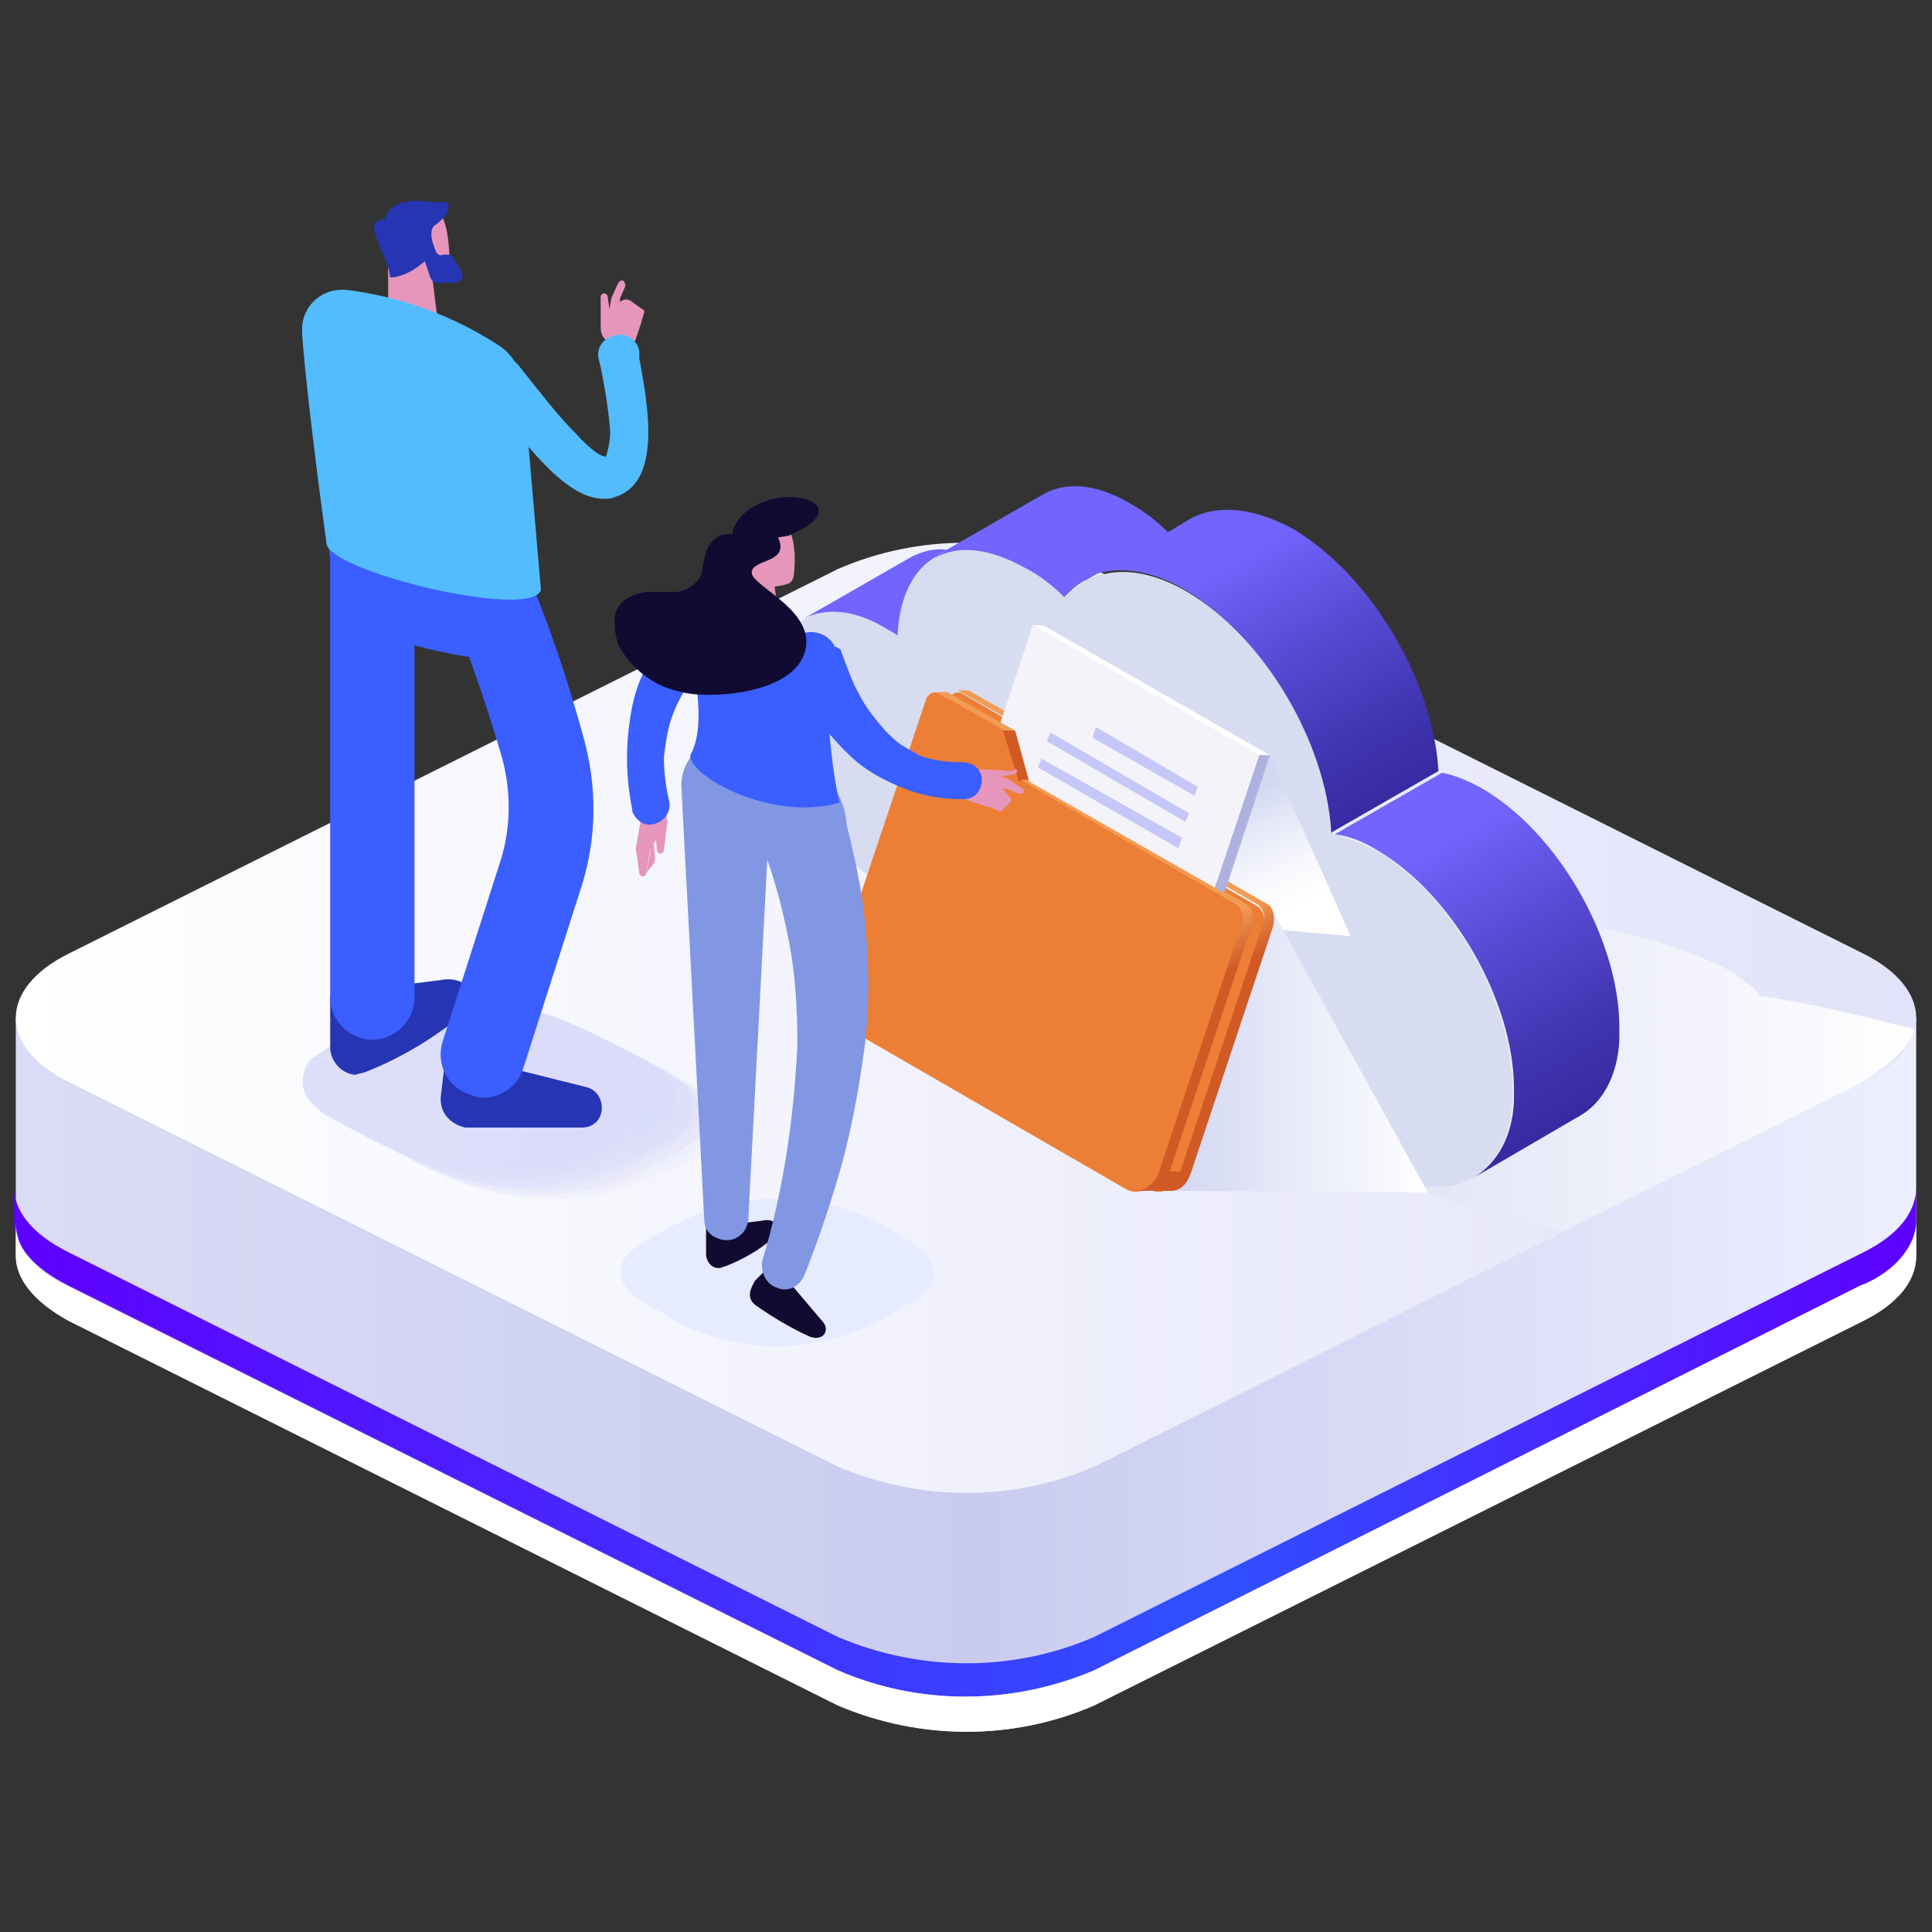
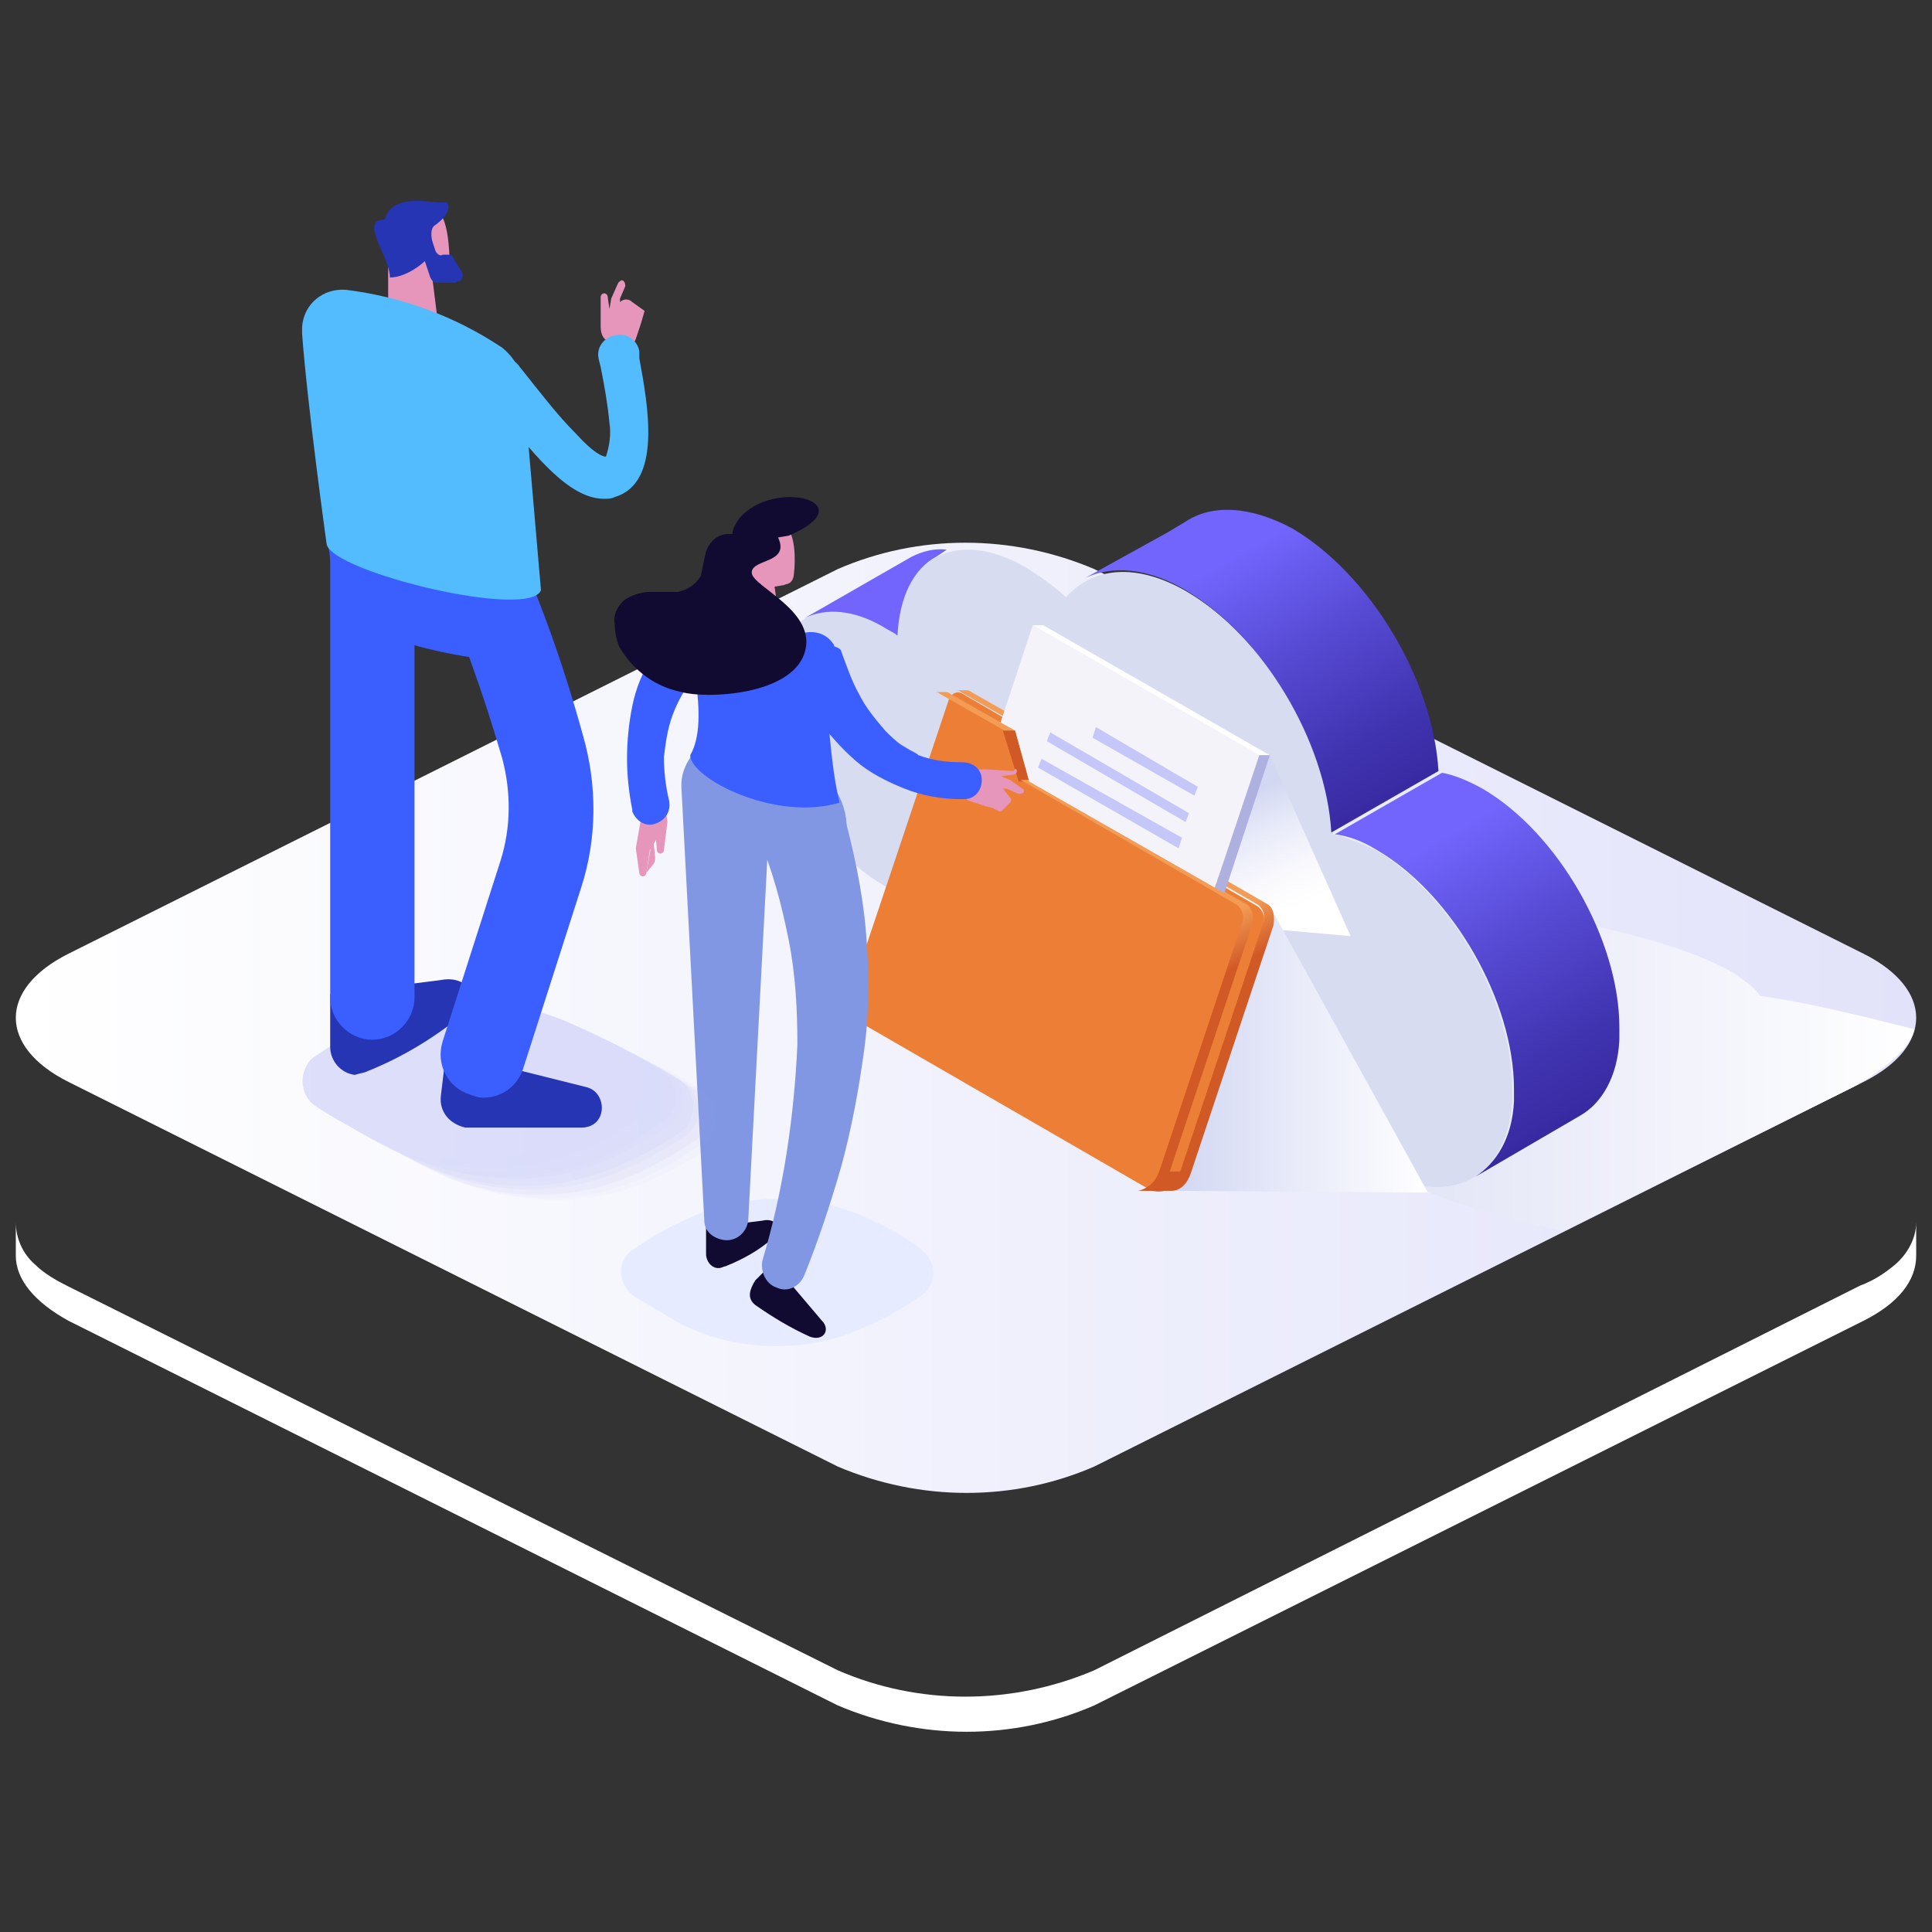
<svg xmlns="http://www.w3.org/2000/svg" xmlns:xlink="http://www.w3.org/1999/xlink" version="1.1" id="Layer_1" x="0px" y="0px" viewBox="0 0 110 110" style="enable-background:new 0 0 110 110;" xml:space="preserve">
  <rect x="0" y="0" width="110" height="110" fill="#333333" stroke="none" />
  <style type="text/css">
	.st0{fill:url(#SVGID_1_);}
	.st1{fill:url(#SVGID_2_);}
	.st2{fill:#FFFFFF;}
	.st3{fill:url(#SVGID_3_);}
	.st4{fill:url(#SVGID_4_);}
	.st5{fill:#D8DCF1;}
	.st6{fill:url(#SVGID_5_);}
	.st7{fill:#7165FD;}
	.st8{fill:url(#SVGID_6_);}
	.st9{fill:url(#SVGID_7_);}
	.st10{fill:url(#SVGID_8_);}
	.st11{fill:#F39C55;}
	.st12{fill:#D15926;}
	.st13{fill:#EC7F35;}
	.st14{fill:url(#SVGID_9_);}
	.st15{clip-path:url(#SVGID_11_);}
	.st16{fill:#F3F3F9;}
	.st17{fill:#AEB1E0;}
	.st18{fill:#C4C7F7;}
	.st19{fill:#E6EBFF;}
	.st20{fill:#110B32;}
	.st21{fill:#8197E4;}
	.st22{fill:#E696BA;}
	.st23{fill:#3A5EFF;}
	.st24{opacity:0.3;}
	.st25{fill:#999FF0;fill-opacity:0;}
	.st26{opacity:9.090909e-02;fill:#999FF0;enable-background:new    ;}
	.st27{opacity:0.182;fill:#999FF0;enable-background:new    ;}
	.st28{opacity:0.273;fill:#999FF0;enable-background:new    ;}
	.st29{opacity:0.364;fill:#999FF0;enable-background:new    ;}
	.st30{opacity:0.455;fill:#999FF0;enable-background:new    ;}
	.st31{opacity:0.545;fill:#999FF0;enable-background:new    ;}
	.st32{opacity:0.636;fill:#999FF0;enable-background:new    ;}
	.st33{opacity:0.727;fill:#999FF0;enable-background:new    ;}
	.st34{opacity:0.818;fill:#999FF0;enable-background:new    ;}
	.st35{opacity:0.909;fill:#999FF0;enable-background:new    ;}
	.st36{fill:#999FF0;}
	.st37{fill:#2535B4;}
	.st38{fill:#52BCFF;}
</style>
  <g>
    <linearGradient id="SVGID_1_" gradientUnits="userSpaceOnUse" x1="-107.39" y1="33.74" x2="-215.417" y2="33.74" gradientTransform="matrix(-1 0 0 -1 -105.43 112)">
      <stop offset="0" style="stop-color:#DADBF6" />
      <stop offset="0.5" style="stop-color:#C9CCEF" />
      <stop offset="1" style="stop-color:#EEEFFF" />
    </linearGradient>
-     <path class="st0" d="M0.9,57.9v13.6c0,1.3,1,2.6,3,3.7l43.8,21.9c4.7,2,10,2,14.6,0l43.8-21.9c2-1,3-2.3,3-3.7V57.9H0.9z" />
    <linearGradient id="SVGID_2_" gradientUnits="userSpaceOnUse" x1="0.831" y1="29.862" x2="109.158" y2="29.862" gradientTransform="matrix(1 0 0 -1 0 112)">
      <stop offset="0" style="stop-color:#5E00FF" />
      <stop offset="0.63" style="stop-color:#3050FF" />
      <stop offset="1" style="stop-color:#5E00FF" />
    </linearGradient>
-     <path class="st1" d="M3.9,71.3l43.8,21.9c4.7,2,10,2,14.6,0l43.8-21.9c2-1,3-2.3,3-3.7v1.9c0,1.3-1,2.7-3,3.7L62.3,95.1   c-4.7,2-10,2-14.6,0L3.9,73.2c-2-1-3.1-2.3-3.1-3.7v-1.9C0.8,69,1.9,70.3,3.9,71.3z" />
    <path class="st2" d="M0.9,69.6v1.9c0,1.3,1,2.6,3,3.7l43.8,21.9c4.7,2,10,2,14.6,0l43.8-21.9c2-1,3-2.3,3-3.7v-1.9   c0,0.9-0.5,1.8-1.2,2.4c-0.6,0.5-1.2,0.9-2,1.2L62.3,95.1c-4.7,2-10,2-14.6,0L3.8,73.2C3.2,72.9,2.5,72.5,2,72   C1.3,71.4,0.9,70.5,0.9,69.6z" />
    <linearGradient id="SVGID_3_" gradientUnits="userSpaceOnUse" x1="-214.582" y1="54.081" x2="-106.304" y2="54.081" gradientTransform="matrix(-1 0 0 -1 -105.43 112)">
      <stop offset="0" style="stop-color:#E2E3FA" />
      <stop offset="1" style="stop-color:#FFFFFF" />
    </linearGradient>
    <path class="st3" d="M3.9,61.6l43.8,21.9c4.7,2,10,2,14.6,0l43.8-21.9c4-2,4-5.3,0-7.3L62.3,32.4c-4.7-2-10-2-14.6,0L3.9,54.3   C-0.1,56.3-0.1,59.6,3.9,61.6z" />
    <g>
      <linearGradient id="SVGID_4_" gradientUnits="userSpaceOnUse" x1="49.842" y1="58.649" x2="109.043" y2="58.649">
        <stop offset="0" style="stop-color:#C5CAEE" />
        <stop offset="1" style="stop-color:#FFFFFF" />
      </linearGradient>
      <path class="st4" d="M109,58.6c-2.4-0.6-5.9-1.5-8.8-1.9c-0.2-0.4-0.8-0.8-1.5-1.3c-3.9-2.3-13.4-4.1-21.4-4.2    c-0.2-0.1-0.4-0.3-0.7-0.4c-3.5-2-12-3.7-19-3.7s-9.8,1.6-6.3,3.7l28,16.1c2,1.2,5.9,2.4,9.7,3.2l16.5-8.2    C105.9,61.7,108.7,60.1,109,58.6z" />
      <g>
        <path class="st5" d="M50.3,35.7c0.3,0.1,0.5,0.3,0.8,0.5c0.1-4.4,3.3-6.2,7.3-3.9c0.8,0.5,1.5,1,2.3,1.7c1.5-1.7,4-2,6.9-0.3     c4.4,2.6,8,8.6,8.3,13.8c0.8,0.2,1.6,0.5,2.4,0.9c4.3,2.5,7.8,8.6,7.8,13.6c0,0.2,0,0.5,0,0.7c-0.3,4.5-3.7,6.2-7.8,3.8l-28-16.1     c-3.5-2-6.3-6.9-6.3-11S46.8,33.6,50.3,35.7z" />
        <linearGradient id="SVGID_5_" gradientUnits="userSpaceOnUse" x1="374.064" y1="46.481" x2="383.847" y2="29.537" gradientTransform="matrix(-1 0 0 1 451.604 0)">
          <stop offset="0" style="stop-color:#372AA1" />
          <stop offset="0.177" style="stop-color:#4033AF" />
          <stop offset="0.51" style="stop-color:#564AD3" />
          <stop offset="0.843" style="stop-color:#7165FD" />
        </linearGradient>
        <path class="st6" d="M66.5,30.3l1-0.6l0,0c1.5-1,3.7-0.9,6.1,0.4c4.4,2.6,8,8.6,8.3,13.8l0,0l-6.1,3.5     c-0.3-5.2-3.9-11.2-8.3-13.8c-2.2-1.3-4.2-1.4-5.7-0.7l0,0L66.5,30.3z" />
        <path class="st7" d="M51.9,31.7L51.9,31.7c0.6-0.3,1.3-0.5,2-0.4l-0.6,0.4l0,0c-1.3,0.7-2.1,2.3-2.2,4.5     c-0.2-0.2-0.5-0.3-0.8-0.5c-1.7-1-3.3-1.1-4.5-0.5L51.9,31.7z" />
        <linearGradient id="SVGID_6_" gradientUnits="userSpaceOnUse" x1="361.948" y1="63.628" x2="372.402" y2="45.521" gradientTransform="matrix(-1 0 0 1 451.604 0)">
          <stop offset="0" style="stop-color:#372AA1" />
          <stop offset="0.177" style="stop-color:#4033AF" />
          <stop offset="0.51" style="stop-color:#564AD3" />
          <stop offset="0.843" style="stop-color:#7165FD" />
        </linearGradient>
        <path class="st8" d="M84.4,44.9c4.3,2.5,7.8,8.6,7.8,13.6c0,0.2,0,0.5,0,0.7c-0.1,2.1-1,3.6-2.2,4.3l0,0l0,0c0,0,0,0,0,0l-6,3.5     l0,0c1.2-0.8,2.1-2.2,2.2-4.3c0-0.2,0-0.5,0-0.7c0-5-3.5-11.1-7.8-13.6c-0.8-0.5-1.6-0.8-2.4-0.9l0,0l6.1-3.5     C82.7,44.1,83.5,44.4,84.4,44.9z" />
-         <path class="st7" d="M53.9,31.3l5.4-3.1l0,0c1.3-0.8,3.1-0.7,5.1,0.5c0.7,0.4,1.4,0.9,2.1,1.6l-4.6,2.7l0,0     c-0.5,0.2-0.9,0.6-1.3,1c-0.7-0.7-1.5-1.3-2.3-1.7c-2-1.1-3.8-1.3-5.1-0.5l0,0L53.9,31.3z" />
      </g>
      <linearGradient id="SVGID_7_" gradientUnits="userSpaceOnUse" x1="69.722" y1="45.692" x2="73.356" y2="53.792">
        <stop offset="0" style="stop-color:#D2D7F2" />
        <stop offset="0.271" style="stop-color:#E7EAF8" />
        <stop offset="0.577" style="stop-color:#F9F9FD" />
        <stop offset="0.801" style="stop-color:#FFFFFF" />
      </linearGradient>
      <polygon class="st9" points="72.3,43 76.9,53.3 69,52.6   " />
      <linearGradient id="SVGID_8_" gradientUnits="userSpaceOnUse" x1="66.647" y1="59.774" x2="81.328" y2="59.774">
        <stop offset="0" style="stop-color:#D2D7F2" />
        <stop offset="1" style="stop-color:#FFFFFF" />
      </linearGradient>
      <polygon class="st10" points="66.6,67.8 81.3,67.9 72.3,51.6   " />
      <path class="st11" d="M55.3,39.4c-0.1-0.1-0.2-0.1-0.3-0.1l-0.6,0c0.1,0,0.2,0,0.3,0.1l3.7,2.1l0.6,0L55.3,39.4z" />
      <polygon class="st12" points="58.4,41.6 59,41.5 59.9,44.4 59.3,44.4   " />
      <path class="st13" d="M58.4,41.6l0.9,2.9l12.3,7.1c0.3,0.2,0.5,0.7,0.3,1.1l-4.7,14.1c-0.3,0.9-1.1,1.3-1.8,0.9l-16.1-9.3    c-0.7-0.4-1-1.5-0.7-2.4l5.4-16.1c0.1-0.4,0.5-0.6,0.8-0.4L58.4,41.6z" />
      <path class="st11" d="M54.1,39.5c-0.1-0.1-0.2-0.1-0.3-0.1l-0.6,0c0.1,0,0.2,0,0.3,0.1l3.7,2.1l0.6,0L54.1,39.5z" />
      <polygon class="st12" points="57.1,41.6 57.8,41.6 58.6,44.5 58,44.5   " />
-       <path class="st13" d="M57.1,41.6l0.9,2.9l12.3,7.1c0.3,0.2,0.5,0.7,0.3,1.1l-4.7,14.1c-0.3,0.9-1.1,1.3-1.8,0.9L48,58.4    c-0.7-0.4-1-1.5-0.7-2.4l5.4-16.1c0.1-0.4,0.5-0.6,0.8-0.4L57.1,41.6z" />
      <linearGradient id="SVGID_9_" gradientUnits="userSpaceOnUse" x1="59.304" y1="43.742" x2="71.587" y2="65.016">
        <stop offset="0.512" style="stop-color:#F39C55" />
        <stop offset="0.625" style="stop-color:#D15926" />
      </linearGradient>
      <path class="st14" d="M72.2,51.5l-12.3-7.1l-0.6,0l12.3,7.1c0.3,0.2,0.5,0.7,0.3,1.1l-4.7,14.1l-0.6,0l4.7-14.1    c0.1-0.4,0-0.9-0.3-1.1l-12.3-7.1l-0.6,0l12.3,7.1c0.3,0.2,0.5,0.7,0.3,1.1l-4.7,14.1c-0.2,0.6-0.7,1-1.2,1.1l0.6,0c0,0,0,0,0.1,0    l0,0l0.6,0c0,0,0,0,0,0l0.6,0c0,0,0,0,0,0l0,0l0,0c0.5,0,0.9-0.4,1.1-1l4.7-14.1C72.6,52.2,72.5,51.7,72.2,51.5z" />
      <g>
        <defs>
          <polygon id="SVGID_10_" points="54.4,39.7 57.8,41.6 58.6,44.5 70.5,51.3 73.8,41.6 58.6,33.2     " />
        </defs>
        <clipPath id="SVGID_11_">
          <use xlink:href="#SVGID_10_" style="overflow:visible;" />
        </clipPath>
        <g class="st15">
          <polygon class="st16" points="52.6,54.3 65.4,61.8 71.7,43 58.8,35.6     " />
          <polygon class="st2" points="58.8,35.6 71.7,43 72.3,43 59.4,35.6     " />
          <polygon class="st17" points="71.7,43 65.4,61.8 66.1,61.8 72.3,43     " />
        </g>
      </g>
      <polygon class="st18" points="62.2,42 68,45.3 68.2,44.8 62.4,41.4   " />
      <polygon class="st18" points="59.6,42.2 67.5,46.8 67.7,46.3 59.8,41.7   " />
      <polygon class="st18" points="59.1,43.7 67.1,48.3 67.3,47.7 59.3,43.2   " />
    </g>
    <g>
      <path class="st19" d="M49.9,69.6c-3.5-1.8-7.7-1.8-11.2,0l0,0c-0.9,0.4-1.7,0.9-2.6,1.5c-0.8,0.5-1,1.5-0.4,2.3    c0.1,0.2,0.3,0.3,0.4,0.4c0.8,0.5,1.7,1,2.5,1.5l0,0c3.5,1.8,7.7,1.8,11.2,0l0,0c0.9-0.4,1.7-0.9,2.6-1.5c0.8-0.5,1-1.5,0.4-2.3    c-0.1-0.2-0.3-0.3-0.4-0.4C51.6,70.5,50.8,70,49.9,69.6L49.9,69.6z" />
      <path class="st20" d="M43,74.3c1,0.7,2,1.3,3.1,1.8c0.8,0.3,1.2-0.4,0.7-0.9L44,71.9l-1,1C42.7,73.4,42.5,73.9,43,74.3z" />
      <path class="st20" d="M41.3,72.1c1-0.4,1.9-0.9,2.7-1.6c0.6-0.5,0.2-1.2-0.6-1l-3.2,0.4v1.5c0,0.4,0.3,0.8,0.7,0.8    C41.1,72.2,41.2,72.1,41.3,72.1z" />
      <path class="st21" d="M48,46.2c0.6,2.2,1.1,4.5,1.3,6.8c0.2,2.3,0.2,4.6-0.1,6.8c-0.3,2.2-0.7,4.4-1.3,6.6    c-0.6,2.1-1.3,4.2-2.1,6.2c-0.3,0.7-1,1-1.6,0.7c-0.6-0.2-0.9-0.9-0.8-1.5c1.2-4,1.8-8.1,2-12.3c0-2-0.1-4-0.5-6    c-0.4-2-0.9-3.9-1.7-5.8c-0.6-1.3,0-2.8,1.3-3.3c1.3-0.6,2.8,0,3.3,1.3c0,0.1,0,0.1,0.1,0.2C47.9,46,48,46.1,48,46.2L48,46.2z" />
      <path class="st21" d="M43.9,44.9l-1.3,24.6c-0.1,0.7-0.7,1.2-1.4,1.1c-0.6-0.1-1.1-0.5-1.1-1.1l-1.3-24.6    c-0.1-1.4,0.9-2.6,2.3-2.8s2.6,0.9,2.8,2.3c0,0.1,0,0.2,0,0.2C43.9,44.7,43.9,44.8,43.9,44.9z" />
      <path class="st22" d="M38,46.8l-0.2,1.6c0,0.1-0.1,0.2-0.2,0.2c-0.1,0-0.2-0.1-0.2-0.2c0,0,0,0,0,0l-0.1-1.2L38,46.8z" />
      <path class="st22" d="M37.2,47.8l0.1,1c0,0.1,0,0.3-0.1,0.4l-0.4,0.5l0.3-1.7L37.2,47.8z" />
      <path class="st22" d="M37,48.4l-0.2,1.3c0,0.1-0.1,0.2-0.2,0.2c-0.1,0-0.2-0.1-0.2-0.2l-0.2-1.4l0.3-1.7c0.1-0.4,0.4-0.7,0.8-0.6    c0,0,0,0,0,0h0.1c0.4,0,0.6,0.4,0.6,0.8L37,48.4z" />
      <path class="st23" d="M41.2,37.1c-0.6,0.4-1.2,0.9-1.7,1.5c-0.5,0.6-0.9,1.3-1.2,2.1c-0.3,0.8-0.4,1.6-0.5,2.4    c0,0.8,0.1,1.7,0.3,2.5c0.1,0.6-0.2,1.1-0.8,1.3c-0.6,0.2-1.1-0.2-1.3-0.7c0,0,0,0,0,0c0,0,0,0,0-0.1c-0.2-1-0.3-2-0.3-2.9    c0-1,0.1-2,0.3-3c0.2-1,0.6-2,1.2-2.9c0.5-0.9,1.2-1.8,1.9-2.5l0,0c0.6-0.6,1.6-0.6,2.2,0c0,0,0,0,0,0c0.6,0.6,0.7,1.6,0,2.3    c0,0,0,0,0,0C41.4,37.1,41.3,37.1,41.2,37.1z" />
      <path class="st21" d="M41.8,48.1l3.4,0.9c1.1,0.5,2.3-0.1,2.8-1.1c0.1-0.3,0.2-0.6,0.2-1c-0.1-1.7-1.3-3.2-2.9-3.7l-3.4-0.9    c-1.1-0.4-2.3,0.1-2.8,1.2c-0.1,0.3-0.2,0.6-0.2,0.9C39,46.1,40.1,47.6,41.8,48.1z" />
      <path class="st22" d="M45.2,32.7c-0.1,1.2-1.8,0.2-2,0c-0.5-0.5-1.5-2.2-0.2-2.9c0.5-0.3,1.2-0.2,1.7,0.1    C45.3,30.4,45.3,31.9,45.2,32.7z" />
      <polygon class="st22" points="44.7,33.3 42.4,31 42.3,35.6 44.4,35.5 44.1,33.4   " />
      <path class="st23" d="M39.3,43c1.2-2.1-0.3-6.3,0-8c0.1-0.4,0.3-0.6,0.7-0.7c1.7-0.3,5.3,0.8,6.6,2.7c0.6,2.1,0.5,5.8,1.2,8.7    C44.1,46.8,39.3,44.3,39.3,43z" />
      <path class="st22" d="M57.9,43.9c0,0.1-0.1,0.2-0.2,0.2L57,44.2l0.5,0.2l0.7,0.5c0.1,0,0.1,0.2,0.1,0.2c0,0,0,0,0,0    c-0.1,0.1-0.2,0.1-0.3,0.1l-0.7-0.3l-0.2,0l0.4,0.5c0.1,0.1,0.1,0.2,0,0.3c0,0,0,0,0,0l-0.4,0.4c-0.1,0.1-0.1,0.1-0.2,0.1    l-0.4-0.2l-0.4-0.1l-0.9-0.3c-0.3-0.1-0.4-0.4-0.3-0.7c0,0,0,0,0,0l0.2-0.5l0.1-0.1c0.1-0.4,0.4-0.5,0.9-0.5l1.6,0.1    C57.8,43.7,57.9,43.8,57.9,43.9z" />
      <path class="st23" d="M47.9,37.1c0.3,0.8,0.6,1.7,1,2.4c0.4,0.8,0.9,1.4,1.5,2.1c0.3,0.3,0.6,0.6,0.9,0.8l0.5,0.3    c0.2,0.1,0.4,0.2,0.5,0.3c0.8,0.3,1.6,0.4,2.5,0.4c0.6,0,1.1,0.4,1.1,1c0,0.6-0.4,1.1-1,1.1c0,0-0.1,0-0.1,0c0,0,0,0-0.1,0    c-1.1,0-2.2-0.2-3.2-0.6c-1-0.4-2-0.9-2.8-1.6c-0.8-0.7-1.5-1.5-2.1-2.3c-0.6-0.8-1.1-1.7-1.7-2.5c-0.5-0.7-0.4-1.7,0.3-2.2    c0.7-0.5,1.7-0.4,2.2,0.3c0.1,0.1,0.1,0.2,0.1,0.2C47.8,36.9,47.9,37,47.9,37.1L47.9,37.1z" />
      <path class="st20" d="M35.5,34.2c0.4-0.3,1-0.5,1.5-0.5c0.5,0,1.1,0,1.6,0c0.5-0.1,1-0.4,1.3-0.9c0.1-0.5,0.2-1,0.3-1.4    c0.2-0.6,0.7-1,1.3-1h0.2c0-0.3,0.2-0.6,0.4-0.9c0.7-0.8,1.8-1.2,2.9-1.2c1.6,0,2.7,1-0.1,2.2l-0.6,0.1c0.7,1.5-1.5,1.2-1.5,2    c0,0.8,3.8,2.2,3,4.6c-0.8,2.4-5.6,2.6-7,2.2c-1.5-0.3-2.7-1.2-3.5-2.5c-0.2-0.4-0.3-0.9-0.3-1.4C34.9,35.1,35.1,34.6,35.5,34.2z" />
    </g>
    <g>
      <g class="st24">
        <path class="st25" d="M25.9,61c3.8-1.9,8.3-1.9,12.2,0l0,0c1,0.5,1.9,1,2.8,1.6c0.8,0.5,1,1.6,0.5,2.5c-0.1,0.2-0.3,0.4-0.5,0.5     c-0.9,0.6-1.8,1.1-2.8,1.6l0,0c-3.8,1.9-8.3,1.9-12.2,0h-0.1c-1-0.5-1.9-1-2.8-1.5c-0.8-0.5-1-1.6-0.5-2.4     c0.1-0.2,0.3-0.4,0.5-0.5C24,62.1,24.9,61.6,25.9,61L25.9,61z" />
        <path class="st26" d="M25.5,60.8c3.8-1.9,8.3-1.9,12.2,0l0,0c1,0.5,1.9,1,2.8,1.6c0.8,0.5,1,1.6,0.5,2.4     c-0.1,0.2-0.3,0.4-0.5,0.5c-0.9,0.6-1.8,1.1-2.8,1.6l0,0c-3.8,1.9-8.3,1.9-12.2,0l0,0c-1-0.5-1.9-1-2.8-1.6     c-0.8-0.5-1-1.6-0.5-2.4c0.1-0.2,0.3-0.4,0.5-0.5C23.6,61.8,24.5,61.3,25.5,60.8z" />
        <path class="st27" d="M25,60.6c3.8-1.9,8.3-1.9,12.2,0l0,0c1,0.5,1.9,1,2.8,1.6c0.8,0.5,1,1.6,0.5,2.4c-0.1,0.2-0.3,0.4-0.5,0.5     c-0.9,0.6-1.8,1.2-2.8,1.7l0,0c-3.8,1.9-8.3,1.9-12.2,0l0,0c-1-0.5-1.9-1-2.8-1.6c-0.8-0.5-1-1.6-0.5-2.5     c0.1-0.2,0.3-0.4,0.5-0.5C23.2,61.6,24.1,61.1,25,60.6L25,60.6z" />
        <path class="st28" d="M24.5,60.4c3.8-1.9,8.4-1.9,12.2,0l0,0c1,0.5,1.9,1,2.8,1.6c0.8,0.5,1,1.6,0.5,2.5     c-0.1,0.2-0.3,0.4-0.5,0.5c-0.9,0.6-1.8,1.1-2.8,1.6l0,0c-3.8,1.9-8.4,1.9-12.2,0l0,0c-1-0.5-1.9-1-2.8-1.6     c-0.8-0.5-1-1.6-0.5-2.5c0.1-0.2,0.3-0.4,0.5-0.5C22.6,61.4,23.5,60.8,24.5,60.4L24.5,60.4z" />
        <path class="st29" d="M24,60.1c3.8-1.9,8.3-1.9,12.2,0l0,0c1,0.5,1.9,1,2.8,1.6c0.8,0.6,1,1.7,0.5,2.5c-0.1,0.2-0.3,0.4-0.5,0.5     c-0.9,0.6-1.8,1.1-2.8,1.6l0,0c-3.8,1.9-8.3,1.9-12.2,0l0,0c-1-0.5-1.9-1-2.8-1.6c-0.8-0.5-1-1.6-0.5-2.5     c0.1-0.2,0.3-0.4,0.5-0.5C22.1,61.1,23.1,60.6,24,60.1L24,60.1z" />
        <path class="st30" d="M23.6,59.9c3.8-1.9,8.3-1.9,12.2,0h0.1c1,0.5,1.9,1,2.8,1.6c0.8,0.5,1,1.6,0.5,2.5     c-0.1,0.2-0.3,0.4-0.5,0.5c-0.9,0.6-1.8,1.1-2.8,1.6h-0.1c-3.8,1.9-8.3,1.9-12.2,0l0,0c-1-0.5-1.9-1-2.8-1.5     c-0.8-0.5-1-1.6-0.5-2.4c0.1-0.2,0.3-0.4,0.5-0.5C21.7,60.9,22.6,60.4,23.6,59.9L23.6,59.9z" />
        <path class="st31" d="M23.1,59.6c3.8-1.9,8.3-1.9,12.2,0l0,0c1,0.5,1.9,1,2.8,1.6c0.8,0.5,1,1.6,0.5,2.4     c-0.1,0.2-0.3,0.4-0.5,0.5c-0.9,0.6-1.8,1.1-2.8,1.6l0,0c-3.8,1.9-8.3,1.9-12.2,0l0,0c-1-0.5-1.9-1-2.8-1.6     c-0.8-0.5-1-1.6-0.5-2.4c0.1-0.2,0.3-0.4,0.5-0.5C21.2,60.6,22.2,60.1,23.1,59.6z" />
        <path class="st32" d="M22.7,59.4c3.8-1.9,8.3-1.9,12.2,0l0,0c1,0.5,1.9,1,2.8,1.6c0.8,0.5,1,1.6,0.5,2.4     c-0.1,0.2-0.3,0.4-0.5,0.5c-0.9,0.6-1.8,1.2-2.8,1.7l0,0c-3.8,1.9-8.3,1.9-12.2,0l0,0c-1-0.5-1.9-1-2.8-1.6     c-0.8-0.5-1-1.6-0.5-2.5c0.1-0.2,0.3-0.4,0.5-0.5C20.8,60.5,21.8,60,22.7,59.4L22.7,59.4z" />
        <path class="st33" d="M22.2,59.2c3.8-1.9,8.4-1.9,12.2,0h0.1c1,0.5,1.9,1,2.8,1.6c0.8,0.5,1,1.6,0.5,2.5     c-0.1,0.2-0.3,0.4-0.5,0.5c-0.9,0.6-1.9,1.1-2.8,1.6h-0.1c-3.8,1.9-8.4,1.9-12.2,0l0,0c-1-0.5-1.9-1-2.8-1.6     c-0.8-0.5-1-1.6-0.5-2.5c0.1-0.2,0.3-0.4,0.5-0.5C20.2,60.2,21.2,59.7,22.2,59.2L22.2,59.2z" />
        <path class="st34" d="M21.7,58.9c3.8-1.9,8.3-1.9,12.2,0l0,0c1,0.5,1.9,1,2.8,1.6c0.8,0.5,1,1.6,0.5,2.5     c-0.1,0.2-0.3,0.4-0.5,0.5c-0.9,0.6-1.8,1.1-2.8,1.6l0,0c-3.8,1.9-8.3,1.9-12.2,0l0,0c-1-0.5-1.9-1-2.8-1.6     c-0.8-0.5-1-1.6-0.5-2.5c0.1-0.2,0.3-0.4,0.5-0.5C19.8,60,20.8,59.4,21.7,58.9L21.7,58.9z" />
-         <path class="st35" d="M21.2,58.7c3.8-1.9,8.3-1.9,12.2,0l0,0c1,0.5,1.9,1,2.8,1.6c0.8,0.5,1,1.6,0.5,2.5     c-0.1,0.2-0.3,0.4-0.5,0.5c-0.9,0.6-1.8,1.1-2.8,1.6l0,0c-3.8,1.9-8.3,1.9-12.2,0l0,0c-1-0.5-1.9-1-2.8-1.5     c-0.8-0.5-1-1.6-0.5-2.4c0.1-0.2,0.3-0.4,0.5-0.5C19.3,59.8,20.2,59.2,21.2,58.7L21.2,58.7z" />
        <path class="st36" d="M20.8,58.5c3.8-1.9,8.3-1.9,12.2,0l0,0c1,0.5,1.9,1,2.8,1.6c0.8,0.5,1,1.6,0.5,2.4     c-0.1,0.2-0.3,0.4-0.5,0.5c-0.9,0.6-1.8,1.1-2.8,1.6l0,0c-3.8,1.9-8.3,1.9-12.2,0l0,0c-1-0.5-1.9-1-2.8-1.6     c-0.8-0.5-1-1.6-0.5-2.4c0.1-0.2,0.3-0.4,0.5-0.5C18.9,59.5,19.8,58.9,20.8,58.5z" />
      </g>
      <path class="st37" d="M20.9,61c2-0.8,3.8-1.9,5.4-3.2c1.2-1,0.3-2.3-1.2-2l-6.3,0.8v3c0,0.8,0.6,1.5,1.4,1.6    C20.5,61.1,20.7,61.1,20.9,61z" />
      <path class="st23" d="M21.2,59.2c1.3,0,2.4-1.1,2.4-2.4l0,0V31.7c0-1.3-1.1-2.4-2.4-2.4s-2.4,1.1-2.4,2.4v25.1    C18.8,58.1,19.9,59.2,21.2,59.2L21.2,59.2z" />
      <path class="st37" d="M25.1,62.4l0.3-2.5l8,2c1.2,0.3,1.2,2.3-0.3,2.3h-6.6C25.6,64,25,63.3,25.1,62.4    C25.1,62.4,25.1,62.4,25.1,62.4z" />
      <path class="st23" d="M27.5,62.5c1.1,0,2-0.7,2.3-1.7l3.3-10.3c0.9-2.8,0.9-5.8,0.1-8.6c-1.1-4-2.5-8-4.3-11.8    c-0.6-1.2-2-1.7-3.2-1.1s-1.7,2-1.1,3.2l0,0c1.6,3.6,2.9,7.2,4,11c0.5,1.9,0.5,3.9-0.1,5.8l-3.3,10.3c-0.4,1.3,0.3,2.6,1.5,3    c0,0,0,0,0,0C27,62.4,27.2,62.5,27.5,62.5z" />
      <polygon class="st22" points="24.6,15.7 24.9,18.1 22.1,18 22.1,15   " />
      <path class="st22" d="M25.6,15.1c-0.1,0.5-0.5,0.8-1,0.8c-0.1,0-0.2,0-0.2-0.1c-0.2-0.1-1.8-0.8-1.8-0.8c0-1,0.1-2,0.3-2.9    c0.6-0.3,1.3-0.4,2-0.1C25.5,12.4,25.6,14.2,25.6,15.1z" />
      <path class="st37" d="M24.8,12.8c-0.4,0.2-0.2,1-0.1,1.3c0,0.5-1.4,1.7-2.5,1.7c0-1.2-1.8-3.3-0.3-3.3c0.5-1.7,3-0.8,3.5-1    C25.7,11.7,25.5,12.3,24.8,12.8z" />
      <path class="st37" d="M24.5,13.4l0.3,0.9c0.1,0.2,0.3,0.3,0.4,0.2h0.2c0.2,0,0.4,0,0.4,0.2l0.5,0.8c0.1,0.2,0,0.4-0.1,0.5h-0.1    c-0.1,0-0.1,0.1-0.2,0.1h-1c-0.2,0-0.3-0.1-0.4-0.3L24,14.3L24.5,13.4z" />
      <path class="st23" d="M30.4,33.9l0.3,3.2c-0.6,1.6-11.2-0.9-11.5-2.5c0,0-0.3-1.9-0.6-4.3L30.4,33.9z" />
      <path class="st38" d="M28.6,19.8c-2.7-1.8-5.7-2.9-8.9-3.3c-1.3-0.1-2.4,0.8-2.5,2.1c0,0.1,0,0.3,0,0.4c0.3,4.1,1.4,12,1.4,12    c0.4,1.6,11.6,4.3,12.2,2.6l-1-11.6C29.7,21,29.2,20.3,28.6,19.8z" />
      <path class="st22" d="M36,17.2c-0.2-0.2-0.5-0.2-0.7,0c0,0,0,0,0,0v-0.2l0.3-0.7c0-0.1,0-0.2-0.1-0.3c-0.1-0.1-0.2,0-0.3,0.1    L34.8,17l-0.1,0.6l-0.1-0.7c0-0.1-0.1-0.2-0.2-0.2c-0.1,0-0.2,0.1-0.2,0.2v1.7c0,0.5,0.2,0.8,0.6,0.9h0.1l0.6,0.2    c0.3,0.1,0.6-0.1,0.7-0.4l0.3-0.9l0.2-0.7L36,17.2z" />
      <path class="st38" d="M34.4,28.4c0.2,0,0.4,0,0.6-0.1c2.7-0.8,1.9-5.2,1.4-7.9L36.4,20c-0.1-0.6-0.7-1.1-1.4-0.9    c-0.6,0.1-1.1,0.7-0.9,1.4l0.1,0.4c0.2,1,0.4,2.1,0.5,3.2c0.1,0.6,0,1.3-0.2,1.9c-0.2,0-0.7-0.2-1.7-1.3c-1.1-1.1-2-2.3-3.2-3.8    c-0.4-0.6-1.2-0.7-1.7-0.3c-0.6,0.4-0.7,1.2-0.3,1.7C30.4,26,32.4,28.4,34.4,28.4z" />
    </g>
  </g>
</svg>